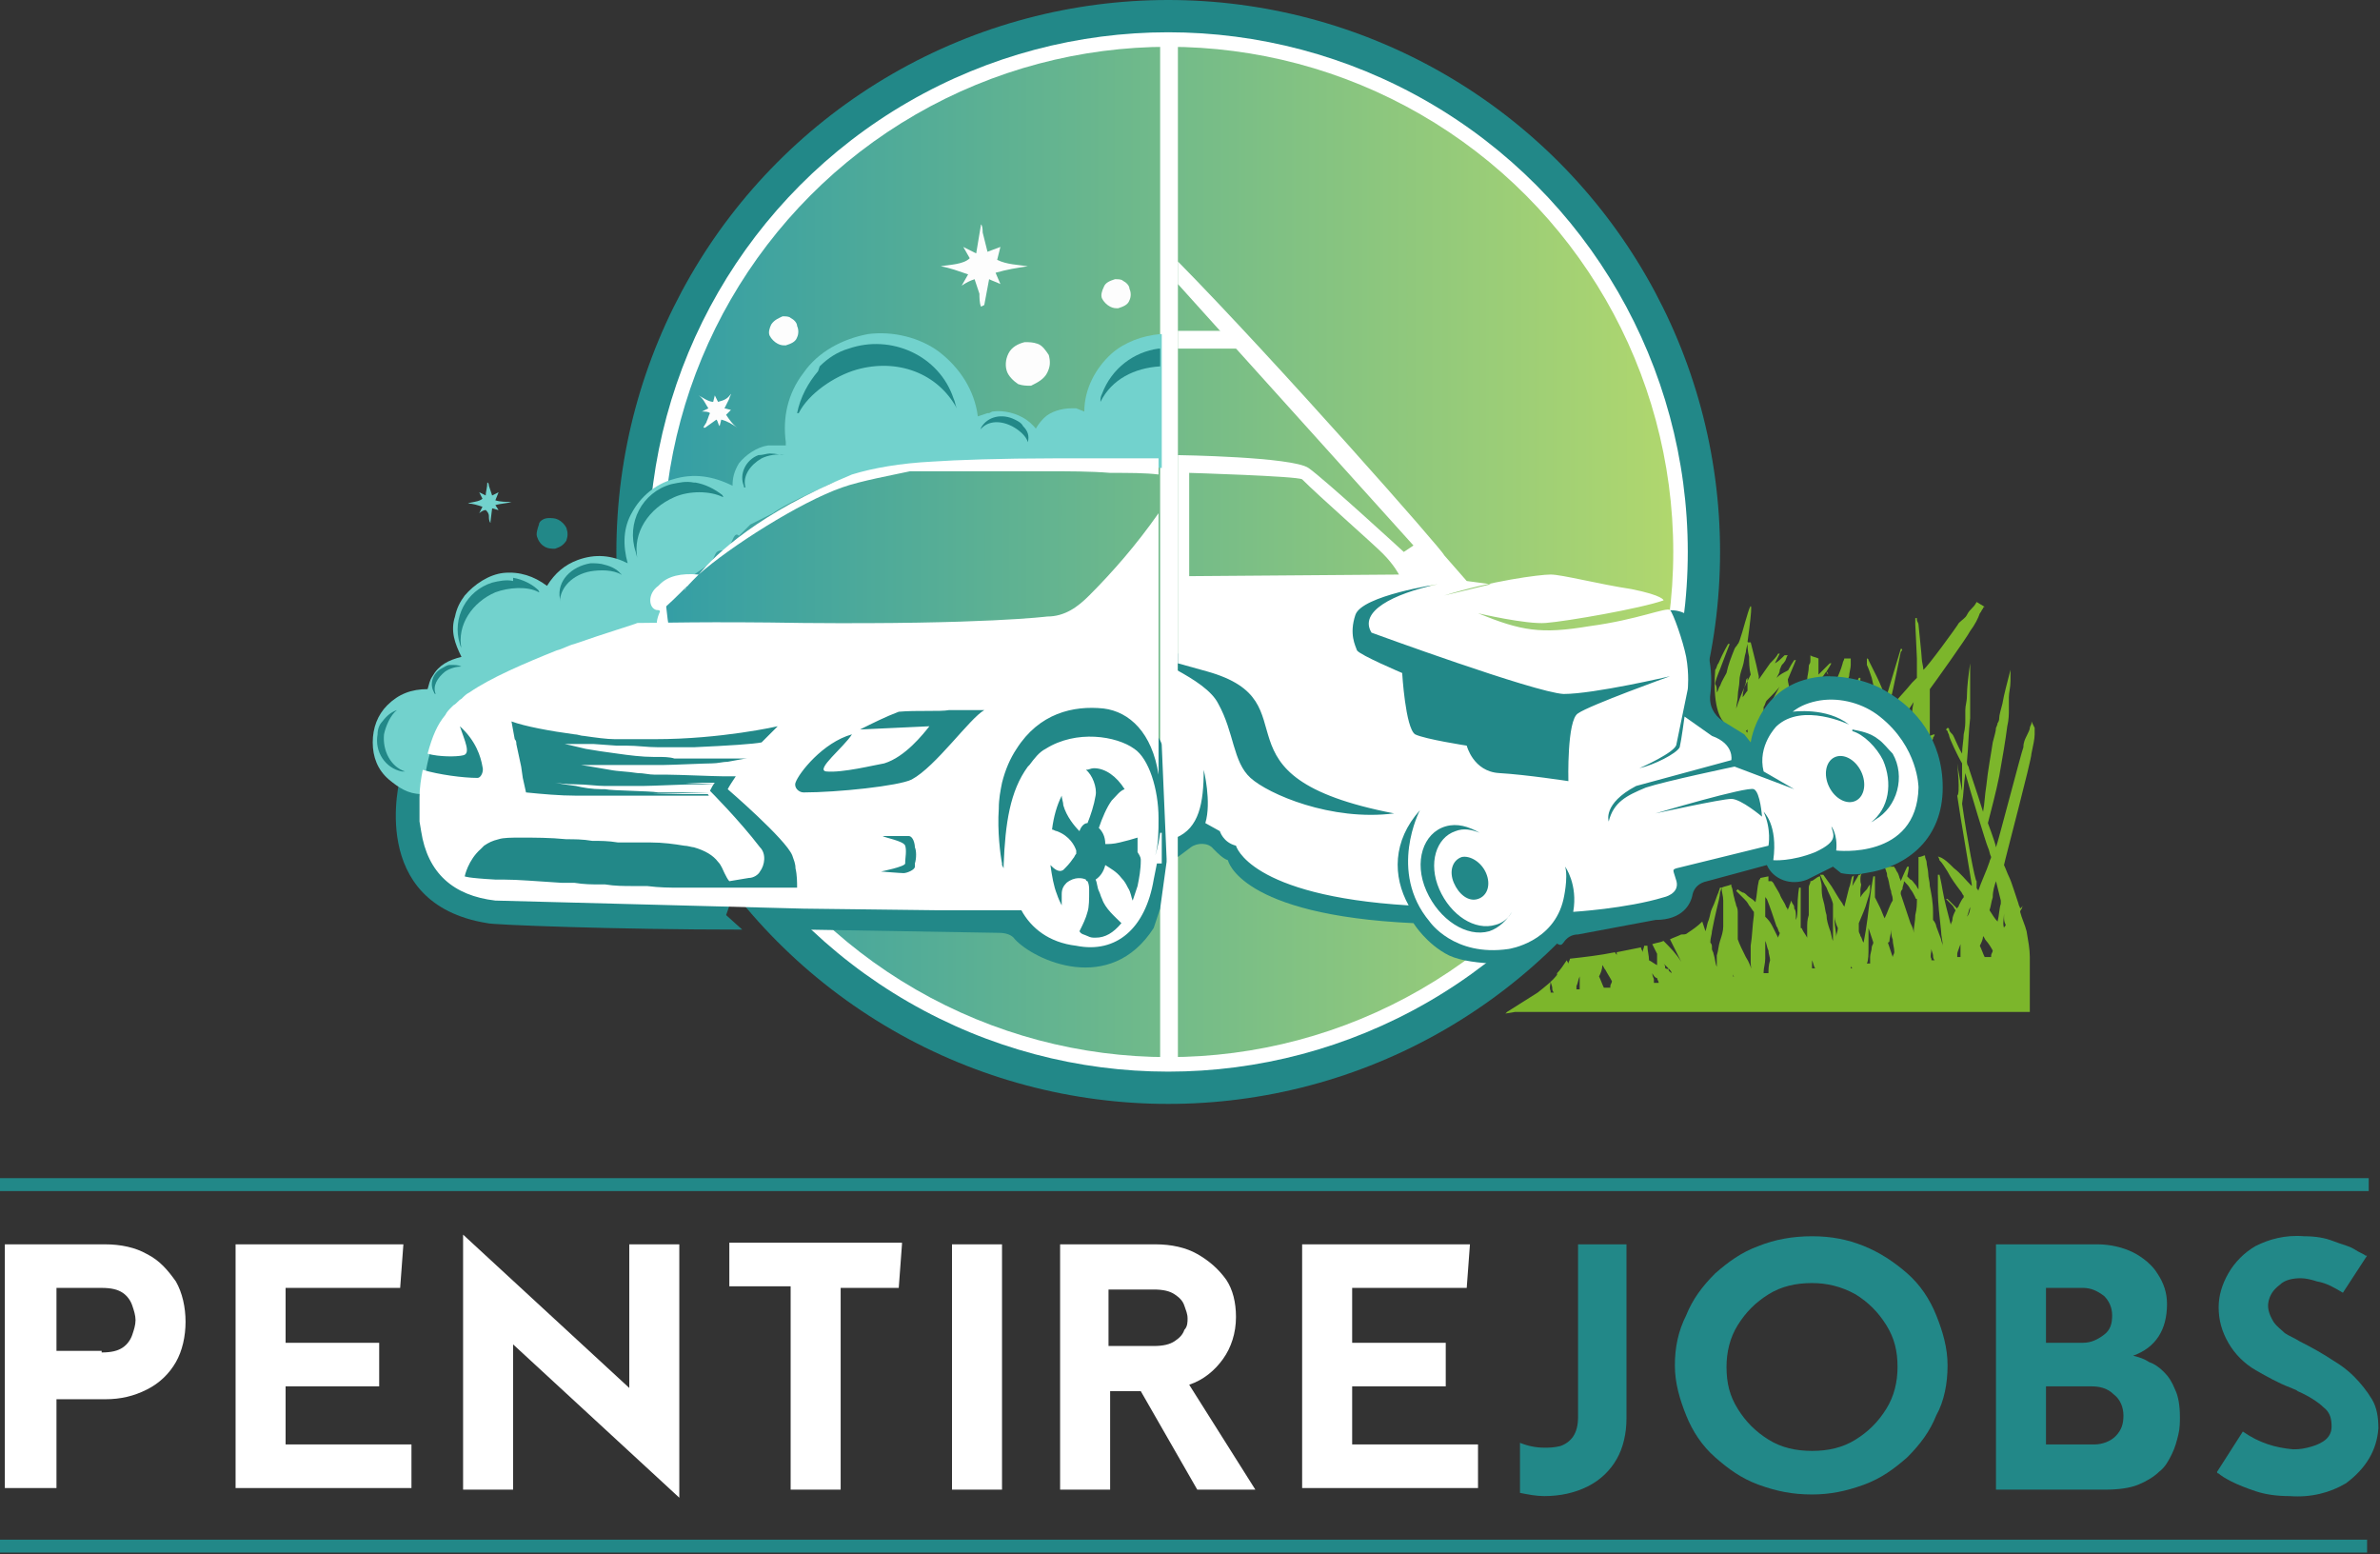
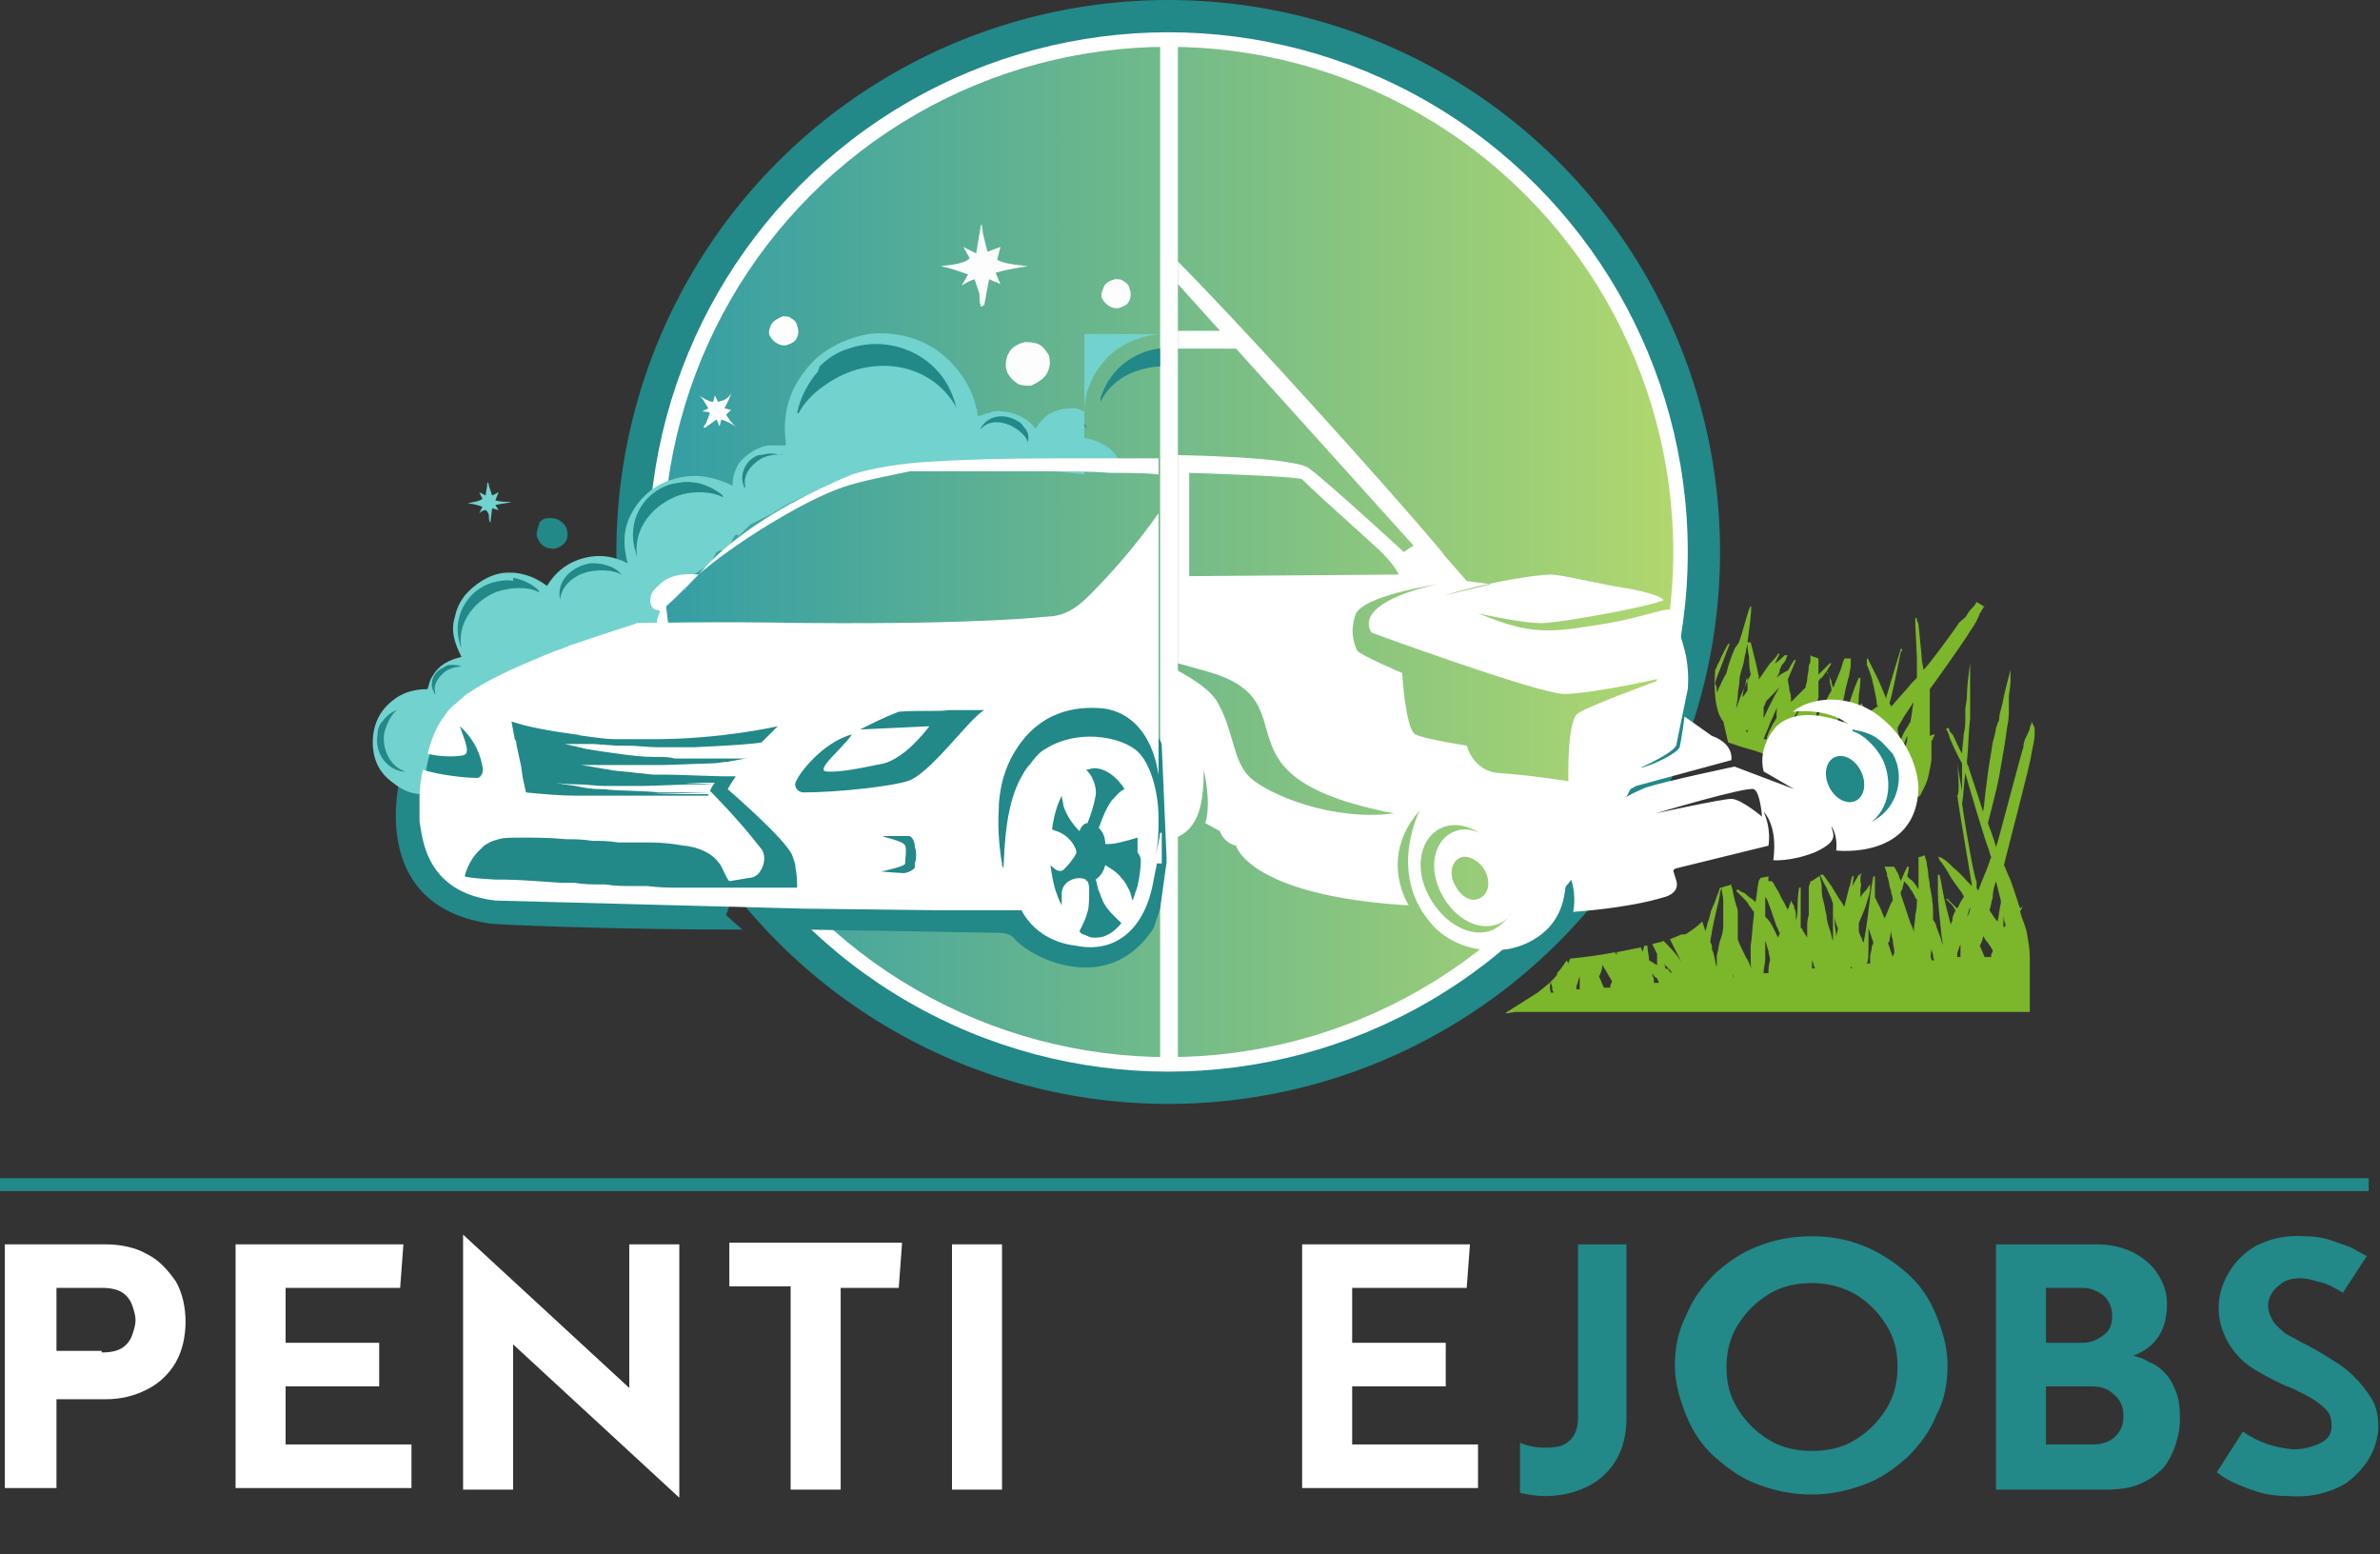
<svg xmlns="http://www.w3.org/2000/svg" version="1.0" id="Layer_1" x="0px" y="0px" viewBox="0 0 147.5 96.3" enable-background="new 0 0 147.5 96.3" xml:space="preserve">
  <rect x="0" y="0" width="147.5" height="96.3" fill="#333333" stroke="none" />
  <g>
    <g>
      <circle fill="#228888" cx="72.4" cy="34.2" r="34.2" />
      <circle fill="#FFFFFF" cx="72.4" cy="34.2" r="32.2" />
      <linearGradient id="SVGID_1_" gradientUnits="userSpaceOnUse" x1="41.175" y1="34.244" x2="103.716" y2="34.244">
        <stop offset="0" style="stop-color:#349EA5" />
        <stop offset="0.998" style="stop-color:#B0D76E" />
      </linearGradient>
      <circle fill="url(#SVGID_1_)" cx="72.4" cy="34.2" r="31.3" />
      <rect x="71.9" y="2.8" fill="#FFFFFF" width="1.1" height="63.1" />
      <g>
        <path fill="#228888" d="M72,46.2c0-0.2-0.1-0.3-0.2-0.5l-2-2.6c-0.2-0.2-0.4-0.3-0.7-0.3l-6.3,0.4c-0.3,0-0.6,0.2-0.7,0.6l-1,2.9     v-3.5H48.7v0.7l-20.2,0.4l-3.7,3.9c0,0-2.1,7.8,5.4,9c0.2,0.1,7.9,0.4,15.8,0.4l-1-0.9l0.6-1.7c0.1,0.3,0.3,0.5,0.7,0.5l1.5,0.1     c0.2,0,0.4,0.1,0.5,0.2c0.5,0.5,1.6,1.8,1.7,1.8l11.9,0.2c0.4,0,0.8,0.1,1,0.4c1.2,1.3,5.9,3.5,8.6-0.7l0.4-1.2l0.4-2.9     c0-0.1,0-0.1,0-0.2L72,46.2z M59.7,49.8l-4.6,1.6c-0.1,0-0.2,0.1-0.3,0.2l-2.6,3c-0.4,0.5-1.2,0.3-1.4-0.3l-0.7-2.5     c-0.1-0.2-0.2-0.4-0.3-0.5l-1.1-0.7c-0.3-0.2-0.7-0.2-1,0.1l-0.6-0.4l1.6-4.7v3.9h11.4C60.1,49.6,59.9,49.8,59.7,49.8z" />
        <g>
          <path fill="#228888" d="M67,26c-0.1-0.1-0.3-0.2-0.4-0.2c-0.6-0.2-1.3,0.1-1.5,0.6c0,0,0,0.1,0,0.1c0.2-0.5,0.8-0.7,1.4-0.5      c0.3,0.1,0.7,0.3,0.9,0.6c0.1,0,0,0,0,0C67.3,26.4,67.2,26.2,67,26" />
          <g>
            <path fill="#72D2CD" d="M36.4,41.7c-2.9,1-1.6-0.5-3.5,1.7c-1.5,1.2-4.3,0.1-4.6,1.6c-1.7-0.5-1.9,3.3-2.2,4.2       c-0.8,0-1.4-0.4-2-0.9c-0.7-0.6-1-1.4-1-2.3c0-0.9,0.3-1.7,0.9-2.3c0.7-0.7,1.5-1,2.5-1c0.1-0.3,0.1-0.5,0.3-0.8       c0.4-0.7,1-1,1.8-1.2c-0.4-0.8-0.7-1.6-0.4-2.5c0.1-0.5,0.3-0.9,0.6-1.3c0.6-0.7,1.5-1.3,2.4-1.4c1-0.1,1.9,0.2,2.7,0.8       c0.5-0.8,1.1-1.3,1.9-1.6c1.1-0.4,2.1-0.3,3.1,0.2c-0.3-1.1-0.3-2.2,0.3-3.2c0.5-0.9,1.4-1.7,2.5-2c1.3-0.4,2.5-0.2,3.7,0.4       c0-0.5,0.1-0.9,0.4-1.4c0.4-0.5,1.1-1,1.8-1.1l0.1,0c0.4,0,0.7,0,1,0l0-0.2c-0.2-1.5,0.1-3,1.1-4.3c0.9-1.3,2.4-2.1,4-2.4       c1.5-0.2,3.2,0.2,4.4,1.1c1.3,1,2.2,2.4,2.4,4l0.6-0.2l0.1,0l0.2-0.1c0.7-0.1,1.5,0.1,2.1,0.5c0.7,0.5,1.1,1.2,1.2,1.9l0,0.1       c0.4-0.3,0.7-0.6,1.1-0.7c0.7-0.3,1.6-0.2,2.2,0.1c0.9,0.4,1.1,0.8,1.5,1.7L64,29c-3,0-5.7-0.4-8.6,0c-1.1,0.3-3.3,0.6-4.2,1.1       c-0.8,0.4-2.5,1.1-3.3,1.7l-1.4,0.7l-0.7,0.7c-0.4-0.4-0.4,0.9-1,0.9c-0.6,0-0.4,0.4-0.8,0.8c-0.2,0.2-1.2,0.8-1.5,1.1       c-0.2,0.2-0.7,0.4-0.8,0.5c-0.3,0.3-1.3,2.1-0.9,2.3" />
            <path fill="#228888" d="M50.8,22.7c0.5-0.5,1.1-0.9,1.8-1.1c2.6-0.9,5.6,0.4,6.5,3.1c0.1,0.2,0.1,0.4,0.2,0.6       c-1.2-2.2-3.7-3.1-6.2-2.4c-1.4,0.4-3,1.5-3.6,2.7c-0.3,0,0.1,0-0.1,0c0.2-1,0.7-1.9,1.3-2.6" />
            <path fill="#228888" d="M43,29.9c-0.5-0.1-0.9,0-1.4,0.1c-1.8,0.5-2.8,2.4-2.2,4.2c0,0.1,0.1,0.3,0.1,0.4       c-0.3-1.6,0.7-3.1,2.3-3.8c0.9-0.4,2.2-0.4,3,0c0.1-0.1-0.1,0,0-0.1c-0.5-0.4-1.1-0.7-1.7-0.8" />
            <path fill="#228888" d="M31.8,36c-0.4-0.1-0.9,0-1.3,0.1c-1.6,0.5-2.5,2.2-2,3.8c0,0.1,0.1,0.2,0.1,0.3       c-0.3-1.5,0.7-2.9,2.1-3.5c0.8-0.3,2-0.4,2.7,0c0.1-0.1-0.1,0,0-0.1c-0.4-0.4-1-0.7-1.6-0.8" />
            <path fill="#228888" d="M23.7,44.7c-0.2,0.2-0.3,0.5-0.3,0.8c-0.2,1.1,0.5,2.1,1.5,2.3c0.1,0,0.2,0,0.2,0       c-0.9-0.3-1.4-1.3-1.3-2.3c0.1-0.5,0.4-1.2,0.8-1.5c0-0.1,0,0.1,0,0C24.3,44.1,24,44.3,23.7,44.7" />
            <path fill="#228888" d="M47.7,28.1c-0.2,0-0.4,0.1-0.7,0.1c-0.8,0.3-1.2,1.2-0.9,1.9c0,0.1,0,0.1,0.1,0.1       c-0.2-0.7,0.3-1.4,1-1.8c0.4-0.2,1-0.3,1.4-0.2c0.1-0.1,0,0,0,0C48.4,28.2,48.1,28.1,47.7,28.1" />
            <path fill="#228888" d="M63.4,26.4c-0.1-0.2-0.3-0.3-0.5-0.4c-0.8-0.4-1.7-0.2-2.1,0.5c0,0,0,0.1-0.1,0.2       c0.4-0.6,1.2-0.7,2-0.3c0.4,0.2,0.9,0.6,1,1c0.1,0,0,0,0,0C63.8,27,63.7,26.7,63.4,26.4" />
            <path fill="#228888" d="M37.5,35c-0.3-0.1-0.6-0.1-0.9-0.1c-1.2,0.2-2.1,1.1-1.9,2.2c0,0.1,0,0.1,0,0.2c0-0.9,0.8-1.7,1.9-1.9       c0.6-0.1,1.4-0.1,1.9,0.2c0.1-0.1-0.1,0,0,0C38.3,35.3,37.9,35.1,37.5,35" />
            <path fill="#228888" d="M27.9,41.2c-0.2,0-0.3,0.1-0.5,0.2c-0.6,0.3-0.8,1-0.5,1.5c0,0,0,0.1,0.1,0.1c-0.2-0.5,0.1-1,0.6-1.4       c0.3-0.2,0.7-0.3,1-0.3c0,0,0,0,0,0C28.4,41.2,28.2,41.2,27.9,41.2" />
          </g>
        </g>
        <path fill="#FDFDFD" d="M60.8,13.9c0.1,0.1,0.1,0.4,0.1,0.5l0.3,1.2l0.8-0.3l-0.2,0.8c0.6,0.3,1.3,0.3,1.9,0.4     c-0.7,0.1-1.3,0.2-2,0.4l0.3,0.7c-0.2-0.1-0.5-0.2-0.7-0.3l-0.3,1.6L60.8,19c-0.1-0.2-0.1-0.6-0.1-0.8c-0.1-0.3-0.2-0.6-0.3-0.9     c-0.3,0.1-0.5,0.2-0.8,0.4l0.4-0.7c-0.6-0.2-1.1-0.4-1.7-0.5c0.5-0.1,1.4-0.1,1.8-0.5l-0.4-0.7l0.8,0.4     C60.6,15.1,60.7,14.5,60.8,13.9z" />
        <path fill="#FDFDFD" d="M45.3,24.4c0,0.1-0.1,0.2-0.1,0.3l-0.3,0.6l0.4,0.1L45,25.7c0.2,0.3,0.4,0.6,0.7,0.8     c-0.3-0.2-0.6-0.4-1-0.5l-0.1,0.4c-0.1-0.1-0.1-0.3-0.2-0.4l-0.7,0.5l-0.1,0c0-0.1,0.2-0.3,0.2-0.4c0.1-0.2,0.1-0.3,0.2-0.5     c-0.1-0.1-0.3-0.1-0.5-0.1l0.4-0.2c-0.2-0.3-0.3-0.6-0.6-0.8c0.2,0.1,0.6,0.4,0.9,0.4l0.1-0.4l0.2,0.4     C44.9,24.8,45.1,24.7,45.3,24.4z" />
        <path fill="#72D2CD" d="M30.2,29.9c0.1,0,0.1,0.2,0.1,0.2l0.2,0.6l0.4-0.2L30.7,31c0.3,0.1,0.7,0.1,1,0.1c-0.3,0.1-0.7,0.1-1,0.2     l0.2,0.3c-0.1,0-0.3-0.1-0.4-0.1l-0.1,0.8l0,0.1c-0.1-0.1-0.1-0.3-0.1-0.4c0-0.2-0.1-0.3-0.2-0.4c-0.1,0-0.3,0.1-0.4,0.2l0.2-0.4     c-0.3-0.1-0.6-0.2-0.9-0.2c0.2-0.1,0.7-0.1,0.9-0.3l-0.2-0.4l0.4,0.2C30.1,30.5,30.2,30.2,30.2,29.9z" />
        <path fill="#FDFDFD" d="M63.5,21.2c0.3,0,0.5,0,0.8,0.1c0.3,0.1,0.5,0.4,0.7,0.7c0.1,0.4,0.1,0.7-0.1,1.1c-0.2,0.4-0.6,0.6-1,0.8     c-0.3,0-0.5,0-0.8-0.1c-0.3-0.2-0.6-0.5-0.7-0.8c-0.1-0.3-0.1-0.7,0.1-1.1C62.7,21.5,63.1,21.3,63.5,21.2z" />
        <path fill="#228888" d="M34,32.1c0.2,0,0.4,0,0.6,0.1c0.2,0.1,0.4,0.3,0.5,0.5c0.1,0.3,0.1,0.5,0,0.8c-0.2,0.3-0.4,0.4-0.7,0.5     c-0.2,0-0.4,0-0.6-0.1c-0.2-0.1-0.4-0.3-0.5-0.6c-0.1-0.2,0-0.5,0.1-0.8C33.4,32.3,33.7,32.1,34,32.1z" />
        <path fill="#FDFDFD" d="M69.1,17.3c0.2,0,0.4,0,0.5,0.1c0.2,0.1,0.4,0.3,0.4,0.5c0.1,0.2,0.1,0.5,0,0.7c-0.1,0.3-0.4,0.4-0.7,0.5     c-0.2,0-0.3,0-0.5-0.1c-0.2-0.1-0.4-0.3-0.5-0.5c-0.1-0.2,0-0.5,0.1-0.7C68.5,17.5,68.8,17.4,69.1,17.3z" />
        <path fill="#FDFDFD" d="M48.5,19.6c0.2,0,0.4,0,0.5,0.1c0.2,0.1,0.4,0.3,0.4,0.5c0.1,0.2,0.1,0.5,0,0.7c-0.1,0.3-0.4,0.4-0.7,0.5     c-0.2,0-0.3,0-0.5-0.1c-0.2-0.1-0.4-0.3-0.5-0.5c-0.1-0.2,0-0.5,0.1-0.7C48,19.8,48.3,19.7,48.5,19.6z" />
      </g>
-       <path fill="#72D2CD" d="M71.9,20.7c-1.1,0.1-2.2,0.5-3,1.2c-1,0.9-1.7,2.2-1.7,3.6l-0.5-0.2l-0.1,0l-0.2,0c-0.6,0-1.3,0.2-1.7,0.6    c-0.5,0.5-0.8,1.1-0.8,1.8l0,0c-0.3-0.2-0.6-0.4-1-0.5c-0.6-0.2-1.3-0.1-1.9,0.3c-0.7,0.4-1.1,0.9-1.3,1.7l4.8-0.4    c2.4-0.2,5.1-0.1,7.5,0.2V20.7z" />
+       <path fill="#72D2CD" d="M71.9,20.7c-1.1,0.1-2.2,0.5-3,1.2c-1,0.9-1.7,2.2-1.7,3.6l-0.5-0.2l-0.1,0l-0.2,0c-0.6,0-1.3,0.2-1.7,0.6    c-0.5,0.5-0.8,1.1-0.8,1.8l0,0c-0.3-0.2-0.6-0.4-1-0.5c-0.6-0.2-1.3-0.1-1.9,0.3c-0.7,0.4-1.1,0.9-1.3,1.7c2.4-0.2,5.1-0.1,7.5,0.2V20.7z" />
      <g>
        <path fill="#FFFFFF" d="M71.9,51.6c-0.1,0.8-0.3,1.4-0.3,1.4c0.2-0.7,0.2-1.5,0.2-2.3c0-1.8-0.6-3.7-1.5-4.3     c-1.1-0.8-3.6-1.2-5.5,0c-0.4,0.2-0.7,0.6-1,1c0,0-0.1,0.1-0.1,0.1c-1.1,1.5-1.4,3.5-1.5,6.1c0,0,0,0.1,0,0.2l-0.1-0.2     c0,0,0,0,0-0.1c-0.1-0.5-0.3-2-0.2-3.4c0-0.6,0.1-1.1,0.2-1.6c0.2-0.8,0.5-1.5,0.9-2.1c1.4-2.2,3.5-2.7,5.4-2.5     c1.6,0.2,3,1.5,3.4,4.1V37.8c0,0,0,0,0,0c0,0,0,0,0,0v-6c-1.4,2-2.9,3.7-4.3,5.1c-0.7,0.7-1.5,1.3-2.6,1.3c0,0-3.9,0.5-15.1,0.4     c-6-0.1-9,0-10.3,0c-0.2,0.1-1.9,0.6-3.9,1.3c-0.4,0.1-0.7,0.3-1.1,0.4c-2,0.8-4.1,1.7-5.4,2.6c-0.2,0.1-0.3,0.2-0.5,0.4     c-0.2,0.1-0.3,0.3-0.5,0.4c0,0-0.1,0.1-0.1,0.1c-0.2,0.2-0.3,0.3-0.4,0.5c-0.5,0.6-0.8,1.3-1.1,2.4c0.7,0.2,1.8,0.2,2.2,0.1     c0.5-0.1,0.1-0.9-0.2-1.8c1,0.9,1.3,1.9,1.4,2.5c0.1,0.3-0.1,0.7-0.3,0.7c-0.9,0-2.4-0.2-3.4-0.5c-0.1,0.5-0.2,1.1-0.2,1.7     c0,0.6,0,1.1,0,1.5l0.1,0.6c0.4,2.6,2,4,4.6,4.3l19.1,0.5l8.3,0.1l5.2,0c0.6,1.1,1.7,2,3.4,2.2c2.5,0.5,4.3-1.1,4.8-4.1l0.2-1     l0.3,0V51.6z M42.8,55c-0.2,0-0.5,0-0.7,0c0,0,0,0,0,0c-0.6,0-1.2,0-2-0.1c-0.1,0-0.1,0-0.2,0c-0.2,0-0.4,0-0.7,0c0,0,0,0,0,0     c-0.5,0-1.1,0-1.7-0.1c-0.1,0-0.2,0-0.3,0c-0.5,0-1,0-1.6-0.1c0,0-0.1,0-0.1,0c-0.2,0-0.5,0-0.7,0c-1.6-0.1-2.7-0.2-3.6-0.2     c-0.2,0-0.3,0-0.5,0c-1.8-0.1-1.9-0.2-1.9-0.2s0.2-1,1-1.7c0.1-0.1,0.1-0.1,0.2-0.2c0.3-0.2,0.5-0.3,0.9-0.4     c0.3-0.1,0.8-0.1,1.4-0.1c0.8,0,1.8,0,2.8,0.1c0.5,0,1,0,1.6,0.1c0.5,0,1,0,1.6,0.1c0,0,0,0,0,0c0,0,0,0,0.1,0c0,0,0,0,0,0     c0,0,0,0,0,0c0,0,0,0,0.1,0c0.2,0,0.4,0,0.6,0c0.2,0,0.3,0,0.5,0c0.3,0,0.5,0,0.7,0c0.8,0,1.5,0.1,2.1,0.2c0.2,0,0.5,0.1,0.6,0.1     c0.7,0.2,1.2,0.5,1.5,0.9c0.2,0.2,0.3,0.5,0.4,0.7c0.1,0.2,0.2,0.4,0.3,0.5l1.2-0.2c0.3,0,0.6-0.2,0.7-0.4c0.3-0.4,0.4-1.1,0-1.5     C45.8,50.8,44,49,44,49c0.1-0.2,0.2-0.4,0.3-0.5c-0.4,0-1.7,0-1.8,0c-0.2,0,2,0.1,1.7,0.1c-0.2,0-1.1,0-1.3,0     c-0.4,0-2.6,0.1-3.1,0.1c-0.2,0-0.4,0-0.6,0c-0.5,0-1,0-1.4,0c-0.1,0-0.2,0-0.3,0c-0.5,0-1.2-0.1-1.7-0.1c-0.8,0-1.4-0.1-1.4-0.1     s0.5,0.1,1.3,0.2c0.4,0.1,1,0.2,1.6,0.2c0.1,0,0.1,0,0.2,0c0.5,0.1,2.7,0.1,3.3,0.2c0.2,0,2.9,0,3.1,0c0.3,0-3.7,0.1-3.4,0.1     c0,0,1.7,0,1.7,0c0,0-1.7,0-1.7,0c-0.1,0,3.8,0,3.4,0c-0.1,0,0.1,0.1,0,0.1c-0.4,0-5.6,0-6.2,0c-0.1,0-0.3,0-0.4,0     c-0.5,0-1.1,0-1.6,0c-1,0-2.1-0.1-3.1-0.2l0,0l-0.2-0.9l-0.1-0.7l-0.3-1.4c0-0.1,0-0.2-0.1-0.3l-0.2-1.1c0.8,0.3,2.4,0.6,3.9,0.8     c0.2,0,0.4,0.1,0.6,0.1c0.7,0.1,1.4,0.2,1.9,0.2c0.2,0,0.4,0,0.6,0c0.2,0,0.4,0,0.6,0c0.4,0,0.9,0,1.3,0c4.1,0,7.6-0.8,7.6-0.8     s-0.4,0.4-1,1c-0.5,0.1-2,0.2-4.2,0.3c-0.7,0-1.4,0-2.2,0c-0.7,0-1.3-0.1-2-0.1c-0.1,0-0.2,0-0.2,0c-0.1,0-0.3,0-0.4,0l-1.4-0.1     L35,46.1c0,0,0.5,0.1,1.3,0.3c0.6,0.1,1.2,0.2,2,0.3c0.7,0.1,1.5,0.2,2.2,0.2c0,0,0.1,0,0.1,0c0,0,0,0,0,0c0,0,0.1,0,0.1,0     c0.4,0,0.8,0,1.1,0.1c0.5,0,2.7,0,3.1,0c0.7,0,1.1,0,1.4,0c0,0,0,0,0,0c-0.2,0-0.6,0.1-1.2,0.2c-0.3,0-0.6,0.1-1,0.1     c-0.4,0-2.5,0.1-3,0.1c-0.1,0-0.2,0-0.4,0c-0.3,0-0.6,0-0.9,0c-0.1,0-0.2,0-0.2,0c-0.6,0-1.2,0-1.7,0c-1.1,0-1.9,0-1.9,0     s0.7,0.1,1.8,0.3c0.5,0.1,1.1,0.1,1.7,0.2c0.4,0,0.7,0.1,1.1,0.1c0.1,0,0.1,0,0.2,0c0.2,0,0.4,0,0.6,0c0.6,0,2.9,0.1,3.4,0.1     c0,0,0.1,0,0.1,0l0.7,0c-0.2,0.3-0.4,0.6-0.5,0.8c0,0,3.6,3.1,4,4.1c0.1,0.3,0.2,0.5,0.2,0.8c0.1,0.4,0.1,0.9,0.1,1.2l-3.7,0      M56.7,53.5c0,0.1,0,0.2,0,0.2c0,0.2-0.5,0.4-0.7,0.4c-0.2,0-1.4-0.1-1.4-0.1s1.5-0.3,1.5-0.5c0,0,0-0.1,0-0.1c0-0.2,0.1-0.7,0-1     c-0.1-0.3-1.3-0.5-1.4-0.6c0,0,1.4,0,1.6,0c0.3,0,0.4,0.5,0.4,0.7C56.8,52.7,56.8,53.2,56.7,53.5z M56.5,48.3     c-0.8,0.4-4.6,0.8-6.7,0.8c-0.3,0-0.6-0.3-0.5-0.6c0.2-0.6,1.7-2.5,3.5-3c-0.5,0.8-2.3,2.2-1.6,2.3c1,0.1,3-0.4,3.6-0.5     c1.3-0.4,2.4-1.8,2.8-2.3l-4.3,0.2c0.8-0.4,1.6-0.8,2.4-1.1c1.1-0.1,2.6,0,3.1-0.1l2.2,0C60.1,44.5,58,47.5,56.5,48.3z      M70.7,53.3c0,0.6-0.1,1.1-0.2,1.6c-0.1,0.3-0.2,0.6-0.3,0.9c-0.1-0.2-0.1-0.5-0.3-0.8c-0.1-0.2-0.2-0.4-0.4-0.6     c-0.3-0.4-0.7-0.6-1-0.8c-0.1,0.4-0.3,0.7-0.6,0.9c0.1,0.2,0.1,0.5,0.2,0.7c0.1,0.2,0.1,0.3,0.2,0.5c0.2,0.6,0.8,1.1,1.2,1.5     c-0.5,0.6-1,0.9-1.6,0.9c-0.2,0-0.3,0-0.5-0.1c-0.2-0.1-0.4-0.1-0.5-0.3c0.2-0.4,0.4-0.8,0.5-1.2c0.1-0.3,0.1-0.8,0.1-1.3     c0-0.2,0-0.4-0.1-0.6c0,0-0.1,0-0.1-0.1c-0.2-0.1-0.7-0.2-1.2,0.2c-0.2,0.2-0.3,0.4-0.3,0.7c0,0.3,0,0.5,0,0.7     c-0.1-0.2-0.2-0.4-0.3-0.7c-0.2-0.5-0.3-1.1-0.4-1.8c0.2,0.2,0.5,0.5,0.8,0.3c0.2-0.2,0.4-0.4,0.6-0.7c0.1-0.1,0.1-0.2,0.2-0.3     c0,0,0-0.1,0-0.1c0,0,0-0.1,0-0.1c-0.1-0.3-0.4-0.9-1.2-1.2c-0.1,0-0.2-0.1-0.3-0.1c0.1-0.8,0.3-1.5,0.6-2.1     c0,0.2,0.1,0.4,0.1,0.6c0.2,0.7,0.7,1.3,1,1.6c0.1-0.3,0.3-0.5,0.5-0.5c0,0,0,0,0,0c0,0,0,0,0,0c0.2-0.5,0.4-1.1,0.5-1.7     c0.1-0.5-0.2-1.3-0.6-1.6c0,0,0,0,0,0c0,0,0,0,0,0c0.2,0,0.3-0.1,0.5-0.1c0.7,0,1.4,0.5,1.9,1.3c-0.3,0.1-0.5,0.4-0.8,0.7     c-0.3,0.4-0.6,1.1-0.8,1.7c0.2,0.2,0.4,0.5,0.4,1c0.2,0,0.5,0,0.9-0.1c0.4-0.1,0.8-0.2,1.1-0.3c0,0.3,0,0.6,0,0.9     C70.7,53.1,70.7,53.2,70.7,53.3z" />
        <path fill="#FFFFFF" d="M40.7,37.8c0.1,0,0.2,0,0.2,0.1c0.5-0.4,1.1-1,1.7-1.6c-0.1,0.2-0.2,0.3-0.2,0.3c0.1-0.2,0.4-0.5,0.8-0.9     c0,0,0.1-0.1,0.1-0.1c0,0,0,0,0,0c1.9-1.7,6.3-4.5,8.9-5.4c1.1-0.4,3.3-0.8,4.2-1c2.5,0,5.6,0,8.4,0c1.4,0,2.8,0,4,0.1     c1.2,0,2.2,0,3,0.1v-1c-1.3,0-2.7,0-4.1,0c-0.8,0-1.6,0-2.4,0c-3.2,0-6.1,0.1-7.5,0.2c-2,0.1-3.7,0.4-5,0.8l0,0c0,0,0,0,0,0     c0,0,0,0,0,0c0,0,0,0,0,0c-5.8,2.4-8.4,4.9-9.5,6.2c-1.1-0.1-1.9,0.1-2.4,0.6c0,0,0,0-0.1,0.1C40.1,36.8,40.2,37.7,40.7,37.8z" />
      </g>
      <path fill="#228888" d="M71.8,21.6c-1.5,0.2-2.9,1.2-3.5,2.8c-0.1,0.2-0.1,0.3-0.1,0.5c0.7-1.4,2.1-2.1,3.7-2.2V21.6z" />
      <path fill-rule="evenodd" clip-rule="evenodd" fill="#228888" d="M99,62.2" />
    </g>
    <g id="Text">
      <path fill="#FFFFFF" d="M6.5,77.1c1,0,1.9,0.2,2.6,0.6c0.8,0.4,1.3,1,1.8,1.7c0.4,0.7,0.6,1.6,0.6,2.5s-0.2,1.8-0.6,2.5    c-0.4,0.7-1,1.3-1.8,1.7s-1.6,0.6-2.6,0.6H3.5v5.5H0.3V77.1H6.5z M6.3,83.8c0.6,0,1-0.1,1.3-0.3c0.3-0.2,0.5-0.5,0.6-0.8    c0.1-0.3,0.2-0.6,0.2-0.9c0-0.3-0.1-0.6-0.2-0.9c-0.1-0.3-0.3-0.6-0.6-0.8s-0.7-0.3-1.3-0.3H3.5v3.9H6.3z" />
      <path fill="#FFFFFF" d="M17.7,85.8v3.7h7.8v2.7H14.6V77.1H25l-0.2,2.7h-7.1v3.4h5.8v2.7H17.7z" />
      <path fill="#FFFFFF" d="M39,77.1h3.1v15.7l-10.3-9.5v9h-3.1V76.5L39,86V77.1z" />
      <path fill="#FFFFFF" d="M55.9,77.1l-0.2,2.7h-3.6v12.5H49V79.7h-3.8v-2.7H55.9z" />
      <path fill="#FFFFFF" d="M59,77.1h3.1v15.2H59V77.1z" />
-       <path fill="#FFFFFF" d="M76.6,81.6c0,1-0.3,1.9-0.8,2.6s-1.2,1.3-2.1,1.6l4.1,6.5h-3.6l-3.5-6.1h-1.9v6.1h-3.1V77.1h5.9    c1,0,1.9,0.2,2.6,0.6s1.3,0.9,1.8,1.6C76.4,79.9,76.6,80.7,76.6,81.6z M73.6,81.7c0-0.3-0.1-0.5-0.2-0.8c-0.1-0.3-0.3-0.5-0.6-0.7    c-0.3-0.2-0.7-0.3-1.3-0.3h-2.8v3.5h2.8c0.6,0,1-0.1,1.3-0.3s0.5-0.4,0.6-0.7C73.6,82.2,73.6,81.9,73.6,81.7z" />
      <path fill="#FFFFFF" d="M83.8,85.8v3.7h7.8v2.7H80.7V77.1h10.4l-0.2,2.7h-7.1v3.4h5.8v2.7H83.8z" />
      <path fill="#228888" d="M97.8,77.1h3v10.8c0,0.9-0.2,1.8-0.6,2.5c-0.4,0.7-1,1.3-1.8,1.7s-1.7,0.6-2.7,0.6c-0.5,0-1-0.1-1.5-0.2    v-3.1c0.5,0.2,1,0.3,1.5,0.3c0.3,0,0.6,0,1-0.1c0.3-0.1,0.6-0.3,0.8-0.6c0.2-0.3,0.3-0.7,0.3-1.2V77.1z" />
      <path fill="#228888" d="M112.3,76.6c1.2,0,2.2,0.2,3.2,0.6c1,0.4,1.9,1,2.7,1.7c0.8,0.7,1.4,1.6,1.8,2.6c0.4,1,0.7,2,0.7,3.1    c0,1.1-0.2,2.2-0.7,3.1c-0.4,1-1,1.8-1.8,2.6c-0.8,0.7-1.6,1.3-2.7,1.7s-2.1,0.6-3.2,0.6c-1.2,0-2.2-0.2-3.3-0.6s-1.9-1-2.7-1.7    c-0.8-0.7-1.4-1.6-1.8-2.6c-0.4-1-0.7-2-0.7-3.1c0-1.1,0.2-2.1,0.7-3.1c0.4-1,1-1.8,1.8-2.6c0.8-0.7,1.6-1.3,2.7-1.7    C110,76.8,111.1,76.6,112.3,76.6z M112.3,79.5c-1,0-1.9,0.2-2.7,0.7c-0.8,0.5-1.4,1.1-1.9,1.9c-0.5,0.8-0.7,1.7-0.7,2.6    c0,1,0.2,1.8,0.7,2.6c0.5,0.8,1.1,1.4,1.9,1.9c0.8,0.5,1.7,0.7,2.7,0.7c1,0,1.9-0.2,2.7-0.7c0.8-0.5,1.4-1.1,1.9-1.9    c0.5-0.8,0.7-1.7,0.7-2.6c0-1-0.2-1.8-0.7-2.6s-1.1-1.4-1.9-1.9C114.1,79.7,113.2,79.5,112.3,79.5z" />
      <path fill="#228888" d="M133.2,84.4c0.3,0.1,0.6,0.3,0.9,0.6c0.3,0.3,0.5,0.6,0.7,1.1c0.2,0.4,0.3,1,0.3,1.7c0,0.3,0,0.7-0.1,1.1    s-0.2,0.8-0.4,1.2c-0.2,0.4-0.4,0.8-0.8,1.1c-0.3,0.3-0.8,0.6-1.3,0.8c-0.5,0.2-1.2,0.3-2,0.3h-6.8V77.1h6.3    c0.8,0,1.6,0.2,2.2,0.5c0.6,0.3,1.2,0.8,1.5,1.3c0.4,0.6,0.6,1.2,0.6,1.9c0,1.6-0.7,2.7-2.1,3.2C132.6,84.1,132.9,84.2,133.2,84.4    z M126.8,79.7v3.5h2.3c0.5,0,0.9-0.2,1.3-0.5c0.4-0.3,0.5-0.7,0.5-1.2c0-0.5-0.2-0.9-0.5-1.2c-0.4-0.3-0.8-0.5-1.3-0.5H126.8z     M126.8,85.8v3.7h3c0.5,0,1-0.2,1.3-0.5c0.4-0.4,0.5-0.8,0.5-1.3s-0.2-1-0.6-1.3c-0.4-0.4-0.9-0.5-1.4-0.5H126.8z" />
      <path fill="#228888" d="M144.6,84.3c0.5,0.3,0.9,0.6,1.3,1c0.4,0.4,0.8,0.9,1.1,1.4s0.4,1.1,0.4,1.8c-0.1,1.4-0.8,2.5-2,3.4    c-1,0.6-2.2,0.9-3.5,0.8c-0.8,0-1.5-0.1-2.1-0.3s-1.1-0.4-1.5-0.6s-0.7-0.4-0.8-0.5c-0.1,0-0.1-0.1-0.1-0.1l1.6-2.5    c1,0.7,2,1,3.1,1.1c0.2,0,0.5,0,0.9-0.1c0.4-0.1,0.7-0.2,1-0.4c0.3-0.2,0.5-0.5,0.5-0.9c0-0.5-0.1-0.9-0.5-1.2    c-0.3-0.3-0.9-0.7-1.6-1c-0.1-0.1-0.2-0.1-0.4-0.2c-0.8-0.3-1.5-0.7-2.2-1.1c-0.7-0.4-1.3-1-1.7-1.7c-0.4-0.7-0.6-1.4-0.6-2.2    c0-0.7,0.2-1.4,0.6-2.1c0.4-0.7,1-1.3,1.7-1.7c0.8-0.4,1.8-0.7,3-0.6c0.7,0,1.3,0.1,1.8,0.3c0.5,0.2,1,0.3,1.3,0.5    c0.3,0.2,0.6,0.3,0.7,0.4c0,0,0,0,0.1,0l-1.5,2.3c-0.5-0.3-1-0.6-1.6-0.7c-0.3-0.1-0.7-0.2-1-0.2c-0.5,0-1,0.1-1.3,0.4    c-0.4,0.3-0.6,0.6-0.7,1s0,0.8,0.3,1.3c0.2,0.3,0.5,0.5,0.7,0.7c0.3,0.2,0.6,0.3,0.9,0.5C143.3,83.5,144,83.9,144.6,84.3z" />
    </g>
    <rect y="73" fill="#228888" width="146.8" height="0.8" />
-     <rect x="0" y="95.4" fill="#228888" width="146.7" height="0.8" />
    <g id="Cutter">
      <path fill="#7CB62B" d="M125.9,44.7c0,0,0,0,0,0.1c0,0.1-0.1,0.2-0.1,0.3c0,0.1-0.1,0.3-0.2,0.5c-0.1,0.2-0.2,0.4-0.2,0.7    c-0.1,0.2-1.6,6-1.7,6.2c0-0.1-0.2-0.7-0.5-1.5c0.2-0.8,0.5-1.9,0.7-2.9c0.2-1.1,0.4-2.3,0.5-3.1c0.1-0.4,0.1-0.8,0.1-1    c0-0.3,0-0.4,0-0.4s0-0.1,0-0.4c0-0.3,0.1-0.6,0.1-1c0-0.2,0-0.4,0-0.7c-0.2,0.8-0.4,1.5-0.5,2.1c-0.1,0.4-0.2,0.7-0.2,0.9    c0,0.2-0.1,0.3-0.1,0.3s0,0.1-0.1,0.3c0,0.2-0.1,0.5-0.2,0.9c-0.1,0.7-0.3,1.7-0.4,2.7c-0.1,0.6-0.1,1.1-0.2,1.6    c-0.4-1.3-0.9-2.7-0.9-2.8c0,0-0.1-0.1-0.1-0.3c0.1-1,0.1-1.9,0.2-2.7c0-0.4,0-0.8,0-1c0-0.2,0-0.4,0-0.4s0-0.1,0-0.4    c0-0.2,0-0.6,0-1c0-0.2,0-0.4,0-0.6c-0.1,0.7-0.2,1.5-0.2,2c0,0.4-0.1,0.6-0.1,0.9c0,0.2,0,0.3,0,0.3s0,0.1,0,0.3    c0,0.2,0,0.5-0.1,0.9c0,0.3-0.1,0.8-0.1,1.2c-0.3-0.5-0.5-1.1-0.6-1.2c-0.1-0.1-0.2-0.2-0.2-0.3s-0.1-0.1-0.1-0.1l-0.1,0.1    c0,0,0,0,0.1,0.1c0,0.1,0.1,0.2,0.1,0.3c0,0.1,0.5,1.2,0.8,1.7c0,0.3,0,0.5,0,0.8c0,0.3,0,0.6,0,0.9c-0.2-1-0.3-1.7-0.3-1.7    s0.2,1.9,0,2l0.2,1.3c0,0,0,0,0,0h0l0.7,4.2c0,0,0,0.1,0,0.1c-0.4-0.4-0.7-0.8-1.1-1.1c-0.3-0.3-0.6-0.6-0.9-0.7    c-0.1,0-0.1-0.1-0.1-0.1c0,0.1,0.1,0.2,0.1,0.3c0.2,0.2,0.3,0.4,0.5,0.7c0.2,0.4,0.5,0.8,0.8,1.2c0.1,0.1,0.1,0.2,0.2,0.3l0,0.1    c-0.1,0.1-0.2,0.3-0.3,0.5c0,0.1-0.1,0.1-0.1,0.2c-0.1-0.1-0.1-0.1-0.2-0.2c-0.1-0.1-0.2-0.2-0.2-0.2c-0.1-0.1-0.2-0.2-0.2-0.2    l-0.1,0c0,0,0.1,0.1,0.2,0.2c0.1,0.1,0.1,0.1,0.2,0.2c0.1,0.1,0.1,0.2,0.2,0.3l0,0l0,0c-0.1,0.2-0.2,0.4-0.2,0.6    c0,0.1-0.1,0.2-0.1,0.3c-0.2-0.8-0.4-1.5-0.5-2.1c-0.1-0.6-0.2-1-0.2-1l-0.1,0c0,0,0,0.4,0,1.1c0,0.6,0.1,1.5,0.2,2.4    c0,0.3,0.1,0.6,0.1,0.9c0-0.1-0.1-0.3-0.1-0.4c-0.1-0.3-0.2-0.5-0.3-0.8c0-0.1-0.1-0.3-0.2-0.4c0-0.2,0-0.3,0-0.5    c0-0.6-0.1-1.1-0.2-1.6c0-0.3-0.1-0.5-0.1-0.8c0-0.2-0.1-0.5-0.1-0.7c0-0.1-0.1-0.2-0.1-0.4c-0.1,0-0.2,0.1-0.4,0.1    c0,0.1,0,0.2,0,0.3c0,0.4,0,0.9,0,1.4c0,0.1,0,0.2,0,0.3c-0.1-0.1-0.1-0.2-0.2-0.3c-0.1-0.1-0.2-0.3-0.3-0.3    c-0.1-0.1-0.1-0.1-0.2-0.2c0.1-0.4,0.1-0.6,0.1-0.6l-0.1,0c0,0-0.2,0.4-0.4,0.9c0-0.1-0.1-0.2-0.1-0.3c-0.1-0.3-0.1-0.2-0.2-0.4    c0-0.1-0.1-0.1-0.1-0.2c-0.2,0-0.4,0-0.6,0c0,0.1,0.1,0.2,0.1,0.3c0.1,0.2,0,0.2,0.1,0.4c0.1,0.3,0.1,0.6,0.2,0.8    c0,0.2,0.1,0.3,0.1,0.5l0,0.1c-0.2,0.3-0.3,0.7-0.5,1.1c-0.1-0.2-0.2-0.5-0.3-0.7c-0.1-0.2-0.2-0.4-0.3-0.6l0,0c0-0.8,0-1.3,0-1.3    l-0.1,0c0,0-0.1,0.5-0.2,1.3c-0.1,0.8-0.2,1.8-0.4,2.8c-0.1-0.1-0.1-0.3-0.2-0.4c0-0.1-0.1-0.2-0.1-0.3c0-0.2,0-0.3,0-0.5    c0.2-0.5,0.4-0.9,0.5-1.3c0.1-0.3,0.2-0.6,0.2-0.8c0-0.2,0-0.3,0-0.3s-0.1,0.1-0.2,0.3c-0.1,0.1-0.3,0.3-0.4,0.5    c0-0.2,0-0.4,0-0.5c0.1-0.5,0-0.2,0-0.6c0-0.1,0-0.3,0.1-0.4c0,0-0.1,0-0.1,0.1c0,0-0.1,0-0.1,0c-0.1,0.2-0.3,0.5-0.4,0.7    c0,0,0.1-0.7,0.1-0.7c0,0,0,0.1-0.1,0.1c-0.1,0.2-0.1,0.5-0.2,0.7c-0.1,0.4-0.2,0.8-0.3,1.2c0-0.1-0.1-0.1-0.1-0.2    c-0.3-0.4-0.5-0.8-0.7-1.1l-0.5-0.7c-0.1,0-0.1,0-0.2,0c0.1,0.2,0.2,0.5,0.4,0.8c0.1,0.3,0.3,0.6,0.4,1c0,0.2,0,0.4,0,0.7    c0,0.4,0,1,0,1.6c-0.1-0.2-0.1-0.5-0.2-0.7c-0.1-0.3-0.2-0.6-0.2-0.9c-0.1-0.3-0.1-0.6-0.2-0.9c-0.1-0.3-0.1-0.6-0.1-0.9    c0-0.2-0.1-0.4-0.1-0.6c-0.2,0-0.4,0.3-0.6,0.3c0,0.2-0.1,0.2-0.1,0.4c0,0.5,0,1,0,1.6l0,0.1c-0.1,0.3-0.1,0.5-0.1,0.9    c0,0.2,0,0.3,0,0.5c-0.1-0.2-0.2-0.3-0.3-0.5c0,0,0-0.1-0.1-0.1c0-0.4,0-0.8,0-1.2c0-0.8,0-1.3,0-1.3l-0.1,0c0,0-0.1,0.5-0.1,1.3    c0,0.2,0,0.5-0.1,0.7l0,0c0-0.1,0-0.2,0-0.3c0-0.1,0-0.3-0.1-0.4c0-0.1,0-0.2-0.1-0.3c-0.1-0.2-0.1-0.2-0.1-0.2s0,0.1-0.1,0.3    c0,0.1-0.1,0.2-0.1,0.3c0-0.1-0.1-0.2-0.1-0.2c-0.1-0.3-0.3-0.5-0.4-0.8c-0.1-0.2-0.3-0.5-0.4-0.7c0,0-0.1-0.1-0.1-0.1l-0.2,0    l0-0.2l0-0.1l-0.5,0.1c0,0.1-0.1,0.1-0.1,0.2c-0.1,0.4-0.1,0.8-0.2,1.3l-0.1-0.1c-0.1-0.1-0.3-0.2-0.4-0.3    c-0.1-0.1-0.2-0.2-0.3-0.2c-0.2-0.1-0.3-0.2-0.3-0.2l-0.1,0.1c0,0,0.1,0.1,0.2,0.2c0.1,0.1,0.2,0.2,0.3,0.3    c0.1,0.1,0.2,0.2,0.3,0.4c0.1,0.1,0.2,0.3,0.3,0.4c0,0.1,0,0.1,0,0.2c-0.1,0.7-0.1,1.3-0.2,1.9c0,0.3,0,0.6,0,0.9    c0,0.2,0,0.5,0.1,0.7c-0.1-0.3-0.2-0.6-0.4-0.9c-0.2-0.4-0.4-0.8-0.5-1.1c0-0.2,0-0.4,0-0.6c0-0.2,0-0.3,0-0.5c0-0.2,0-0.3,0-0.5    c0-0.2,0-0.3-0.1-0.5c0-0.1-0.1-0.3-0.1-0.4c-0.1-0.3-0.1-0.6-0.2-0.8c0,0,0-0.1,0-0.1c-0.2,0.1-0.4,0.1-0.6,0.2    c0,0.3,0.1,0.5,0.1,0.8c0,0.1,0,0.3,0,0.4c0,0.1,0,0.3,0,0.4c0,0.1,0,0.3,0,0.4c0,0.1,0,0.3,0,0.4c0,0.3-0.1,0.6-0.2,0.9    c-0.1,0.3-0.1,0.6-0.2,0.9c0,0.2,0,0.5,0,0.7c-0.1-0.2-0.1-0.5-0.2-0.8c0-0.1-0.1-0.2-0.1-0.3c0,0,0-0.1,0-0.1    c0-0.1,0-0.2-0.1-0.3c0-0.3,0.1-0.5,0.1-0.7c0.1-0.5,0.2-1,0.3-1.4c0.1-0.4,0.2-0.8,0.2-1l0.1-0.3l-0.1,0l-0.1,0.3    c-0.1,0.2-0.2,0.6-0.4,1c-0.1,0.2-0.1,0.4-0.2,0.7c-0.1,0.2-0.1,0.4-0.2,0.7l-0.2-0.6c-0.3,0.3-0.6,0.5-0.9,0.7l0,0l0,0    c-0.1,0.1-0.2,0.1-0.4,0.1c-0.2,0.1-0.5,0.2-0.7,0.3l0.4,0.8c0.1,0.2,0.2,0.4,0.3,0.6c-0.3-0.5-0.7-0.9-1.1-1.3    c-0.2,0.1-0.4,0.1-0.7,0.2c0.1,0.2,0.2,0.4,0.3,0.6c0,0.2,0,0.5,0,0.7c-0.2-0.1-0.3-0.2-0.5-0.3c0-0.3-0.1-0.6-0.1-0.9    c-0.1,0-0.1,0-0.2,0c0,0.1-0.1,0.3-0.1,0.4c0-0.1-0.1-0.2-0.1-0.3c-0.5,0.1-1,0.2-1.5,0.3c0,0.1,0,0.1,0,0.2    c0-0.1-0.1-0.1-0.1-0.2c-1,0.2-1.9,0.3-2.8,0.4l0,0c0,0.1-0.1,0.2-0.1,0.3l-0.1-0.2c-0.2,0.3-0.4,0.6-0.6,0.8c0,0.2,0,0.4,0.1,0.6    c0-0.1-0.1-0.3-0.1-0.4c0,0,0-0.1,0-0.1c-0.3,0.4-0.7,0.7-1.2,1.1l-1.9,1.2l0,0h0l-0.1,0.1l0.6-0.1h31.9v-2.7l0,0c0,0,0-0.1,0-0.1    c0-0.2,0-0.4,0-0.6c0-0.5-0.1-1-0.2-1.6c-0.1-0.4-0.3-0.8-0.4-1.2c0-0.1,0.1-0.2,0.1-0.2c0-0.1,0.1-0.2,0.1-0.2s-0.1,0.1-0.2,0.2    c0-0.1-0.1-0.2-0.1-0.3c-0.1-0.3-0.2-0.6-0.3-0.9c-0.1-0.3-0.2-0.6-0.3-0.8c-0.1-0.2-0.2-0.5-0.3-0.7c0.1-0.5,1.7-6.5,1.7-6.9    c0.1-0.5,0.2-0.9,0.2-1.2c0-0.1,0-0.3,0-0.3c0-0.1,0-0.1,0-0.1L125.9,44.7z M123.7,54.6c0.1,0.4,0.2,0.8,0.3,1.2    c0,0.1,0,0.1,0,0.2c-0.1,0.3-0.1,0.7-0.2,1.1c-0.2-0.2-0.3-0.4-0.5-0.7c0.1-0.3,0.1-0.5,0.2-0.8C123.5,55.2,123.6,54.9,123.7,54.6    z M123.5,58.9c0,0.1-0.1,0.2-0.1,0.3l0,0.1l-0.4,0l0,0c-0.1-0.2-0.2-0.5-0.3-0.7c0.1-0.2,0.2-0.4,0.2-0.6c0.1,0.1,0.1,0.2,0.2,0.3    C123.2,58.4,123.4,58.7,123.5,58.9z M121.6,49.8c0.1-0.6,0.1-1.2,0.2-1.9c0.3,1.1,1.3,4.4,1.4,4.6c0.1,0.2,0.1,0.4,0.2,0.6    c0,0.1-0.1,0.2-0.1,0.3c-0.2,0.6-0.5,1.2-0.7,1.8c0-0.1-0.1-0.1-0.1-0.2c0,0,0-0.4,0-0.4C122.4,54.6,121.9,51.9,121.6,49.8z     M122.1,56.2C122.1,56.3,122.1,56.3,122.1,56.2c0,0.3-0.1,0.5-0.2,0.6C122,56.6,122,56.4,122.1,56.2z M121.5,58.5    c0,0.2,0,0.3,0,0.5c0,0.1,0,0.2,0,0.3l-0.2,0c0-0.1,0-0.1,0-0.2C121.3,59,121.4,58.8,121.5,58.5z M119.7,58.8    c0,0.1,0.1,0.3,0.1,0.4c0,0.1,0,0.2,0.1,0.3l-0.2,0c0,0,0,0,0-0.1C119.6,59.3,119.7,59,119.7,58.8z M117.9,55.1    c0-0.2,0.1-0.3,0.1-0.5c0,0,0.1,0.1,0.1,0.1c0.1,0.1,0.2,0.2,0.3,0.4c0.1,0.1,0.2,0.3,0.3,0.5c0,0,0,0.1,0.1,0.1    c0,0.3,0,0.6-0.1,1c0,0.4-0.1,0.7-0.1,1.1c0-0.2-0.1-0.4-0.2-0.6c-0.1-0.3-0.2-0.6-0.3-0.9c-0.1-0.3-0.2-0.6-0.3-0.9l0-0.1    C117.8,55.3,117.8,55.2,117.9,55.1z M117.1,58.3c0-0.2,0.1-0.4,0.1-0.7c0,0,0-0.1,0-0.1c0,0.2,0,0.5,0.1,0.7    c0,0.3,0.1,0.5,0.1,0.8l0,0c0,0.1-0.1,0.2-0.1,0.3c-0.1-0.3-0.2-0.6-0.3-0.9C117.1,58.4,117.1,58.3,117.1,58.3z M115.8,58.7    c0-0.4,0-0.8,0-1.2c0.1,0.3,0.2,0.6,0.3,0.9c0,0.1-0.1,0.2-0.1,0.3c0,0.2-0.1,0.4-0.1,0.6c0,0.1,0,0.2,0,0.3l0,0.1l-0.2,0    C115.8,59.5,115.8,59.1,115.8,58.7z M114.7,59.8c0,0.1,0,0.1,0.1,0.2l-0.1,0C114.7,59.9,114.7,59.8,114.7,59.8z M113.9,57.5    c0,0.2-0.1,0.4-0.1,0.5l0,0.1c0-0.4-0.1-0.7-0.1-1c0-0.1,0-0.2,0-0.3C113.7,57,113.8,57.3,113.9,57.5z M112.3,59.7    c0-0.1,0-0.1,0-0.2c0.1,0.2,0.1,0.4,0.2,0.5l-0.2,0l0,0c0-0.1,0-0.2,0-0.3C112.3,59.8,112.3,59.8,112.3,59.7z M109.4,55.5    c0,0.1,0,0.1,0.1,0.2c0.2,0.5,0.4,1.1,0.6,1.7c0.1,0.1,0.1,0.3,0.2,0.4c0,0.1-0.1,0.2-0.1,0.3c-0.1-0.2-0.2-0.4-0.3-0.6    c-0.1-0.2-0.2-0.4-0.4-0.6c0,0-0.1-0.1-0.1-0.1c0,0,0-0.1,0-0.1C109.4,56.2,109.4,55.8,109.4,55.5z M109.3,60.2    c0-0.2,0.1-0.5,0.1-0.8c0-0.3,0-0.6,0-0.9c0-0.1,0-0.2,0-0.3c0,0,0,0,0,0.1c0.1,0.2,0.1,0.4,0.2,0.6c0,0.2,0.1,0.4,0.1,0.6l0,0    c-0.1,0.3-0.1,0.6-0.1,0.8l-0.3,0C109.3,60.3,109.3,60.3,109.3,60.2z M107.5,59.9c0.1,0.2,0.2,0.4,0.4,0.6l0,0    c-0.1-0.1-0.1-0.2-0.2-0.3C107.6,60.1,107.6,60,107.5,59.9L107.5,59.9z M107.4,60.5c0-0.1,0-0.2,0-0.2c0,0.1,0,0.2,0.1,0.2    L107.4,60.5L107.4,60.5z M103.4,60c0.1,0.1,0.2,0.2,0.2,0.3C103.5,60.2,103.4,60.2,103.4,60c-0.1,0.1-0.1,0-0.2,0    c0-0.1,0-0.2-0.1-0.3C103.2,59.8,103.3,59.9,103.4,60z M102.7,60.6L102.7,60.6c0,0.1,0.1,0.2,0.1,0.3l-0.3,0l0-0.2    c0-0.1-0.1-0.2-0.1-0.4C102.5,60.5,102.6,60.6,102.7,60.6z M99.3,59.8c0.1,0.1,0.1,0.2,0.2,0.3c0.1,0.2,0.3,0.5,0.4,0.7    c0,0.1-0.1,0.2-0.1,0.3l0,0.1l-0.4,0l0,0c-0.1-0.2-0.2-0.5-0.3-0.7C99.2,60.3,99.3,60.1,99.3,59.8z M97.9,60.5c0,0.2,0,0.3,0,0.5    c0,0.1,0,0.2,0,0.3l-0.2,0c0-0.1,0-0.1,0-0.2C97.8,60.9,97.8,60.7,97.9,60.5z M96.1,60.8c0,0.1,0.1,0.3,0.1,0.4    c0,0.1,0,0.2,0.1,0.3l-0.2,0c0,0,0,0,0-0.1C96,61.2,96.1,61,96.1,60.8z M124.2,56.6c0,0.1,0,0.1,0,0.2c0,0.2,0,0.3,0.1,0.5l0,0    c0,0.1-0.1,0.1-0.1,0.2C124.1,57.2,124.2,56.9,124.2,56.6z" />
      <path fill="#7CB62B" d="M122.5,37.3C122.5,37.3,122.4,37.4,122.5,37.3c-0.1,0.2-0.2,0.3-0.3,0.4c-0.1,0.1-0.2,0.2-0.3,0.4    c-0.1,0.2-0.3,0.3-0.5,0.5c-0.1,0.2-2,2.8-2.2,2.9c0-0.2-0.1-0.5-0.1-0.7c0-0.2-0.2-2-0.2-2.1c0-0.1-0.1-0.2-0.1-0.3    c0-0.1,0-0.1,0-0.1l-0.1,0c0,0,0,0,0,0.1c0,0.1,0,0.2,0,0.3c0,0.1,0.1,1.9,0.1,2.1c0,0.2,0,0.4,0,0.6c0,0.2,0,0.4,0,0.6    c-0.1,0.1-0.2,0.2-0.3,0.3c-0.4,0.5-0.9,1-1.3,1.5c0-0.1,0-0.1-0.1-0.2c0,0,0.1-0.4,0.1-0.4c0.1-0.3,0.6-2.8,0.6-2.8    s0.2-0.2,0-0.2l-0.9,3c0,0,0,0.1,0,0.1c-0.2-0.5-0.4-1-0.6-1.4c-0.2-0.4-0.4-0.8-0.5-1c0-0.1-0.1-0.1-0.1-0.1c0,0.1,0,0.2,0,0.4    c0.1,0.2,0.2,0.5,0.3,0.8c0.1,0.4,0.2,0.9,0.3,1.4c0,0.1,0,0.3,0.1,0.4l-0.1,0c-0.1,0.1-0.3,0.2-0.4,0.3c-0.1,0.1-0.1,0.1-0.2,0.2    c0-0.1-0.1-0.1-0.1-0.2c-0.1-0.1-0.1-0.2-0.1-0.3c-0.1-0.1-0.1-0.2-0.1-0.2l-0.1,0c0,0,0,0.1,0.1,0.2c0,0.1,0,0.2,0.1,0.3    c0,0.1,0,0.2,0.1,0.4l0,0l0,0c-0.1,0.1-0.3,0.3-0.4,0.5c-0.1,0.1-0.1,0.1-0.2,0.2c0.1-0.8,0.2-1.5,0.2-2.1    c0.1-0.6,0.1-1.1,0.1-1.1l-0.1,0c0,0-0.2,0.4-0.4,1c-0.2,0.6-0.5,1.4-0.7,2.3c-0.1,0.3-0.2,0.6-0.2,0.9c0-0.1,0-0.3,0-0.4    c0-0.3,0-0.5,0-0.8c0-0.1,0-0.3,0-0.4c0-0.1,0.1-0.3,0.1-0.4c0.2-0.5,0.3-1.1,0.4-1.6c0.1-0.3,0.1-0.5,0.2-0.7    c0-0.2,0.1-0.5,0.1-0.7c0-0.1,0-0.3,0-0.4c-0.1,0-0.2,0-0.4,0c0,0.1-0.1,0.2-0.1,0.3c-0.1,0.4-0.3,0.8-0.5,1.3    c0,0.1-0.1,0.2-0.1,0.2c0-0.1-0.1-0.2-0.1-0.4c-0.1-0.2-0.1-0.3-0.2-0.4c0-0.1-0.1-0.2-0.1-0.2c0.2-0.3,0.3-0.5,0.3-0.5l-0.1,0    c0,0-0.3,0.3-0.7,0.7c0-0.1,0-0.2,0-0.3c0-0.3,0-0.2,0-0.5c0-0.1,0-0.1,0-0.2c-0.2-0.1-0.4-0.1-0.5-0.2c0,0.1,0,0.2,0,0.3    c0,0.3-0.1,0.2-0.1,0.4c0,0.3-0.1,0.6-0.1,0.8c0,0.2-0.1,0.3-0.1,0.5l-0.1,0.1c-0.3,0.3-0.5,0.5-0.8,0.8c0-0.3,0-0.5-0.1-0.7    c0-0.3-0.1-0.5-0.1-0.7l0,0c0.3-0.7,0.5-1.2,0.5-1.2l-0.1,0c0,0-0.3,0.4-0.6,1.1c-0.4,0.7-0.9,1.6-1.3,2.5c0-0.1,0-0.3,0-0.4    c0-0.1,0-0.2,0-0.3c0.1-0.1,0.1-0.3,0.2-0.4c0.4-0.4,0.7-0.7,0.9-1c0.2-0.3,0.4-0.5,0.5-0.7c0.1-0.2,0.1-0.3,0.1-0.3    s-0.1,0.1-0.3,0.2c-0.2,0.1-0.4,0.2-0.6,0.4c0.1-0.2,0.2-0.3,0.2-0.5c0.2-0.5,0.1-0.2,0.3-0.5c0.1-0.1,0.1-0.3,0.2-0.4    c0,0-0.1,0-0.1,0c0,0-0.1,0-0.1,0c-0.2,0.2-0.4,0.4-0.6,0.5c0,0,0.3-0.6,0.3-0.6c0,0-0.1,0-0.1,0c-0.1,0.2-0.3,0.4-0.5,0.6    c-0.2,0.3-0.5,0.7-0.7,1c0-0.1,0-0.2,0-0.2c-0.1-0.5-0.2-0.9-0.3-1.3l-0.2-0.8c-0.1,0-0.1,0-0.2,0c0,0.2,0,0.5,0.1,0.9    c0,0.3,0,0.7,0.1,1.1c-0.1,0.2-0.2,0.4-0.3,0.6c-0.2,0.4-0.4,0.9-0.6,1.5c0-0.2,0.1-0.5,0.1-0.8c0-0.3,0.1-0.6,0.1-0.9    c0-0.3,0.1-0.6,0.2-0.9c0.1-0.3,0.1-0.6,0.2-0.9c0-0.2,0.2-0.8,0.1-0.6c0.7-5.1-0.4,0.1-0.6,0.1c-0.1,0.2-0.1,0.1-0.2,0.3    c-0.2,0.5-0.4,1-0.5,1.5l0,0c-0.1,0.2-0.3,0.5-0.4,0.8c-0.1,0.1-0.1,0.3-0.2,0.4c0-0.2,0-0.4-0.1-0.5c0,0,0-0.1,0-0.1    c0.1-0.4,0.3-0.8,0.4-1.1c0.3-0.8,0.5-1.3,0.5-1.3l-0.1,0c0,0-0.3,0.5-0.6,1.2c-0.1,0.1-0.1,0.3-0.2,0.4c-0.2,2.6,0.5,3.2,0.5,3.2    l0.3,1.3l0.9,0.3l0.7,0.2l0.6,0.2l0.3,0.1l0.5,0.1l0.4,0.1l0.6,0.2l0.3,0.1l0.6,0.2l0.2,0l1.2,0.4l0.1,0l1.3,0.4l0.1,0l0.6,0.2    l0.1,0l0.8,0.2l0.1,0l0.4,0.1l0,0l0.6,0.2l0,0l0.6,0.2l0.2,0l0.6,0.2c0,0,0-0.1,0.1-0.1c0.1-0.2,0.2-0.4,0.3-0.6    c0.2-0.4,0.3-1,0.4-1.6c0-0.4,0-0.8,0-1.2c0.1-0.1,0.1-0.1,0.1-0.2c0.1-0.1,0.1-0.2,0.1-0.2s-0.1,0-0.3,0.1c0-0.1,0-0.2,0-0.4    c0-0.3,0-0.6,0-0.9c0-0.3,0-0.6,0-0.9c0-0.3,0-0.5,0-0.7c0.3-0.4,2.3-3.2,2.5-3.6c0.3-0.4,0.5-0.8,0.6-1.1    c0.1-0.1,0.1-0.2,0.2-0.3c0-0.1,0.1-0.1,0.1-0.1L122.5,37.3z M108.2,45.3c0,0,0.1-0.1,0.1-0.1c0,0.1,0,0.1,0,0.2L108.2,45.3z     M108,43.2L108,43.2c0-0.3,0.1-0.6,0.2-0.9c0-0.1,0-0.2,0.1-0.3c0,0.3,0,0.5,0,0.8C108.2,42.9,108.1,43.1,108,43.2z M110.1,44.5    c-0.1,0.1-0.1,0.2-0.2,0.3c-0.1,0.2-0.2,0.4-0.3,0.6c0,0.1-0.1,0.2-0.1,0.3l0,0.1l-0.2,0c0.1-0.3,0.3-0.7,0.4-1    c0.2-0.4,0.3-0.7,0.5-1.1C110.1,43.8,110.1,44.1,110.1,44.5z M111.2,44.6c-0.1,0.3-0.1,0.5-0.1,0.8l0,0c-0.1,0.1-0.1,0.2-0.2,0.2    c0-0.3,0.1-0.6,0.1-0.9c0,0,0-0.1,0.1-0.1c0.1-0.2,0.2-0.4,0.4-0.6c0,0,0-0.1,0.1-0.1C111.4,44.2,111.3,44.4,111.2,44.6z     M113.2,46.4c0,0.1,0,0.2-0.1,0.3l-0.2-0.1c0,0,0-0.1,0-0.1c0.1-0.2,0.2-0.4,0.3-0.6C113.3,46.2,113.3,46.3,113.2,46.4z M113,43.7    c-0.2,0.3-0.3,0.7-0.5,1c0-0.2,0.1-0.4,0.1-0.6c0-0.3,0-0.6,0.1-0.9c0-0.3,0-0.6,0-0.9l0-0.1c0.1-0.1,0.1-0.2,0.2-0.2    c0.1-0.1,0.2-0.3,0.3-0.4c0,0,0,0.1,0.1,0.2c0.1,0.1,0.1,0.3,0.1,0.4c0,0.2,0.1,0.3,0.1,0.5c0,0,0,0.1,0,0.1    C113.3,43.1,113.2,43.4,113,43.7z M114.9,46.9c0,0.1-0.1,0.2-0.1,0.3l-0.2,0c0-0.1,0-0.1,0-0.2c0.1-0.2,0.3-0.3,0.4-0.5    C115,46.6,114.9,46.7,114.9,46.9z M116.1,45c0.1-0.2,0.3-0.4,0.4-0.5c0,0,0,0.1,0,0.1C116.3,44.7,116.2,44.9,116.1,45z     M116.7,47.7L116.7,47.7l-0.4,0l0,0c0-0.2,0-0.5,0-0.8c0.1-0.2,0.3-0.3,0.4-0.5c0,0.1,0,0.2,0,0.4c0,0.3,0.1,0.5,0.1,0.8    C116.8,47.5,116.7,47.6,116.7,47.7z M118.2,45.8c0,0.2-0.1,0.3-0.1,0.5l0,0c-0.1,0-0.1,0.1-0.2,0.1c0.1-0.3,0.2-0.6,0.3-0.8    C118.2,45.6,118.2,45.7,118.2,45.8z M118.4,44.7c0,0.1-0.1,0.1-0.1,0.2c-0.2,0.3-0.4,0.6-0.5,1c-0.1-0.3-0.2-0.5-0.2-0.8    c0.1-0.2,0.3-0.5,0.4-0.7c0.2-0.3,0.4-0.6,0.6-0.9C118.5,43.9,118.5,44.3,118.4,44.7z" />
-       <path fill-rule="evenodd" clip-rule="evenodd" fill="#228888" d="M117,42.9c-1.1-0.7-2.5-1-3.8-1c-4.2,0.2-4.7,4.1-4.7,4.1    l-0.4-0.5l-1.3-0.8c-0.6-0.4-0.9-1-0.8-1.7c0.2-1.6-0.2-3.1-0.7-4.1c-0.4-0.8-1.3-1.3-2.3-1l-7.7,2.4L90.7,39l-1.1-2l-1.7-1.2    L80,38.2L73,40.5l0,5.3l2.8,1.7l3.8,3.1l6.1,0.4c0,0.2,0,0.4,0.1,0.5l-0.7,0.6l-6.3-0.7l-3.1-1.8l-1-2.2l-1,1.1L73,51.3l0,1.8    c0,0,0.4-0.3,0.8-0.6c0.4-0.3,1.1-0.3,1.4,0.1c0.3,0.3,0.6,0.6,0.9,0.7c0,0,0.7,3.4,11.5,3.9c0,0,0.8,1.3,2.2,2    c1.5,0.7,4.7,0.5,4.7,0.5l-0.7-2.9c2.4,0.8,2.7,2.2,3.1,1.6c0.2-0.3,0.5-0.5,0.9-0.5l4.8-0.9c1.7,0,2.2-1,2.3-1.6    c0.1-0.4,0.4-0.7,0.9-0.8l3.7-1c0.4,0.9,1.5,1.3,2.5,0.9c0.8-0.4,1.6-0.8,1.6-0.8l0.5,0.4c0.5,0.1,1,0.1,1.5,0    c2.7-0.4,4.8-2.2,4.8-5.3C120.4,45.8,118.7,43.9,117,42.9z" />
      <path fill-rule="evenodd" clip-rule="evenodd" fill="#FFFFFF" d="M73,28.7 M73,41.1l1.8,0.5c6.8,1.9-0.3,6.5,11.6,8.8    c-3.9,0.5-7.8-1.2-8.9-2.2c-1.1-1-1-2.8-2-4.6c-0.4-0.8-1.5-1.5-2.6-2.1l0,10.4c1.4-0.6,1.7-2.1,1.7-4.2c0,0,0.5,2,0.1,3.3    l0.9,0.5c0,0,0.2,0.7,1,0.9c0,0,0.8,3.1,10.7,3.7c-1-1.8-1-4,0.7-5.9c0,0-2,3.8,0.6,6.9c0,0,1.5,2.2,4.9,1.7c0,0,2.8-0.4,3.4-3.1    c0,0,0.3-1.3,0.1-2c0,0,0.8,1.1,0.5,2.8c0,0,3.3-0.2,5.6-0.9c0,0,1-0.2,0.8-1c-0.2-0.7-0.3-0.7,0-0.8c0.4-0.1,5.7-1.4,5.7-1.4    s0.2-1-0.3-2.1c0,0,0.9,0.8,0.6,3c0,0,1.1,0.1,2.6-0.5c1.5-0.7,1.1-1.1,1-1.6c0,0,0.4,0.5,0.3,1.5c0,0,5,0.6,5.1-3.9    c0,0,0-2.5-2.4-4.4c-1-0.8-2.4-1.2-3.7-1c-0.6,0.1-1.2,0.3-1.7,0.7c0,0,2.1-0.3,3.5,0.8c0,0-2.9-1.4-4.5,0.1c0,0-1.2,1.2-0.8,2.8    l1.9,1.1l-3.7-1.4c0,0-4.3,0.9-5.5,1.3c-1.2,0.5-2,0.9-2.3,2.1c0,0-0.4-1.1,1.7-2.2l5.9-1.6c0,0,0.2-1-1.2-1.5l-1.7-1.2    c0,0-0.2,1.5-0.3,1.9c-0.2,0.4-1.6,1.1-2.5,1.3c0,0,2.3-1,2.3-1.5l0.7-3.4c0,0,0.1-0.9-0.1-2c-0.2-1-0.8-2.7-1-2.9    c-0.2-0.2-2,0.6-5,1c-3,0.5-4.2,0.3-6.9-0.8c0,0,3,0.7,4.2,0.6c1.3-0.1,5.9-0.9,7.3-1.4c0,0,0-0.3-2-0.7c-2-0.3-4.3-0.9-5-0.9    c-0.7,0-3.7,0.4-6.6,1.3l2.9-0.7L90.9,36l-1.4-1.6c0,0,0,0.3,0,0c0-0.2-10.4-12-16.5-18.2L73,17.6l14.6,16.2L87,34.2    c0,0-4.9-4.5-5.9-5.2c-1-0.7-8.1-0.8-8.1-0.8 M73,34.6 M73.7,29.3c0,0,6.7,0.2,7,0.4c1.1,1.1,4.3,3.9,5,4.6c0.7,0.7,1,1.3,1,1.3    l-13,0.1 M83.6,37.8 M92.3,57.7c-1.4,0.4-3.1-0.7-3.9-2.5c-0.8-1.8-0.2-3.6,1.2-4c0.7-0.2,1.4,0,2.1,0.4c-0.5-0.2-1-0.3-1.5-0.1    c-1.2,0.4-1.7,2-1,3.6c0.7,1.6,2.2,2.6,3.5,2.2c0.4-0.1,0.8-0.4,1-0.8C93.4,57,92.9,57.5,92.3,57.7z M92.1,54.1    c0.3,0.7,0.1,1.4-0.5,1.6c-0.6,0.2-1.2-0.3-1.5-1c-0.3-0.7-0.1-1.4,0.5-1.6C91.1,53,91.8,53.4,92.1,54.1z M97.2,48.4    c0,0-2.6-0.4-4.3-0.5c-1.6-0.1-2-1.7-2-1.7s-2.6-0.4-3.2-0.7c-0.6-0.4-0.8-3.8-0.8-3.8s-2.6-1.1-2.8-1.4C84,40,83.6,39.3,84,38.1    c0.4-1.2,5.1-1.9,5.1-1.9c-2.8,0.6-4.9,1.7-4.1,3c0,0,10.1,3.7,11.9,3.8c1.9,0,6.6-1.1,6.6-1.1s-5,1.8-5.7,2.3    C97.1,44.6,97.2,48.4,97.2,48.4z M107.3,49.5c-0.6,0-4.7,0.9-4.7,0.9s5.7-1.7,6.1-1.5c0.4,0.2,0.5,1.7,0.5,1.7    S107.9,49.5,107.3,49.5z" />
      <ellipse transform="matrix(0.897 -0.441 0.441 0.897 -9.569 55.397)" fill-rule="evenodd" clip-rule="evenodd" fill="#228888" cx="114.4" cy="48.3" rx="1.1" ry="1.5" />
      <path fill="#228888" d="M116.4,45.8c0.3,0.2,0.6,0.6,0.9,0.9c0.8,1.4,0.3,3.3-1.1,4.1c-0.1,0.1-0.2,0.1-0.3,0.2    c1.2-0.9,1.4-2.5,0.8-3.9c-0.4-0.8-1.2-1.6-1.9-1.8c0-0.2,0,0.1,0-0.1C115.3,45.3,115.9,45.4,116.4,45.8" />
      <rect x="73" y="20.5" fill-rule="evenodd" clip-rule="evenodd" fill="#FFFFFF" width="3.7" height="1.1" />
    </g>
  </g>
</svg>